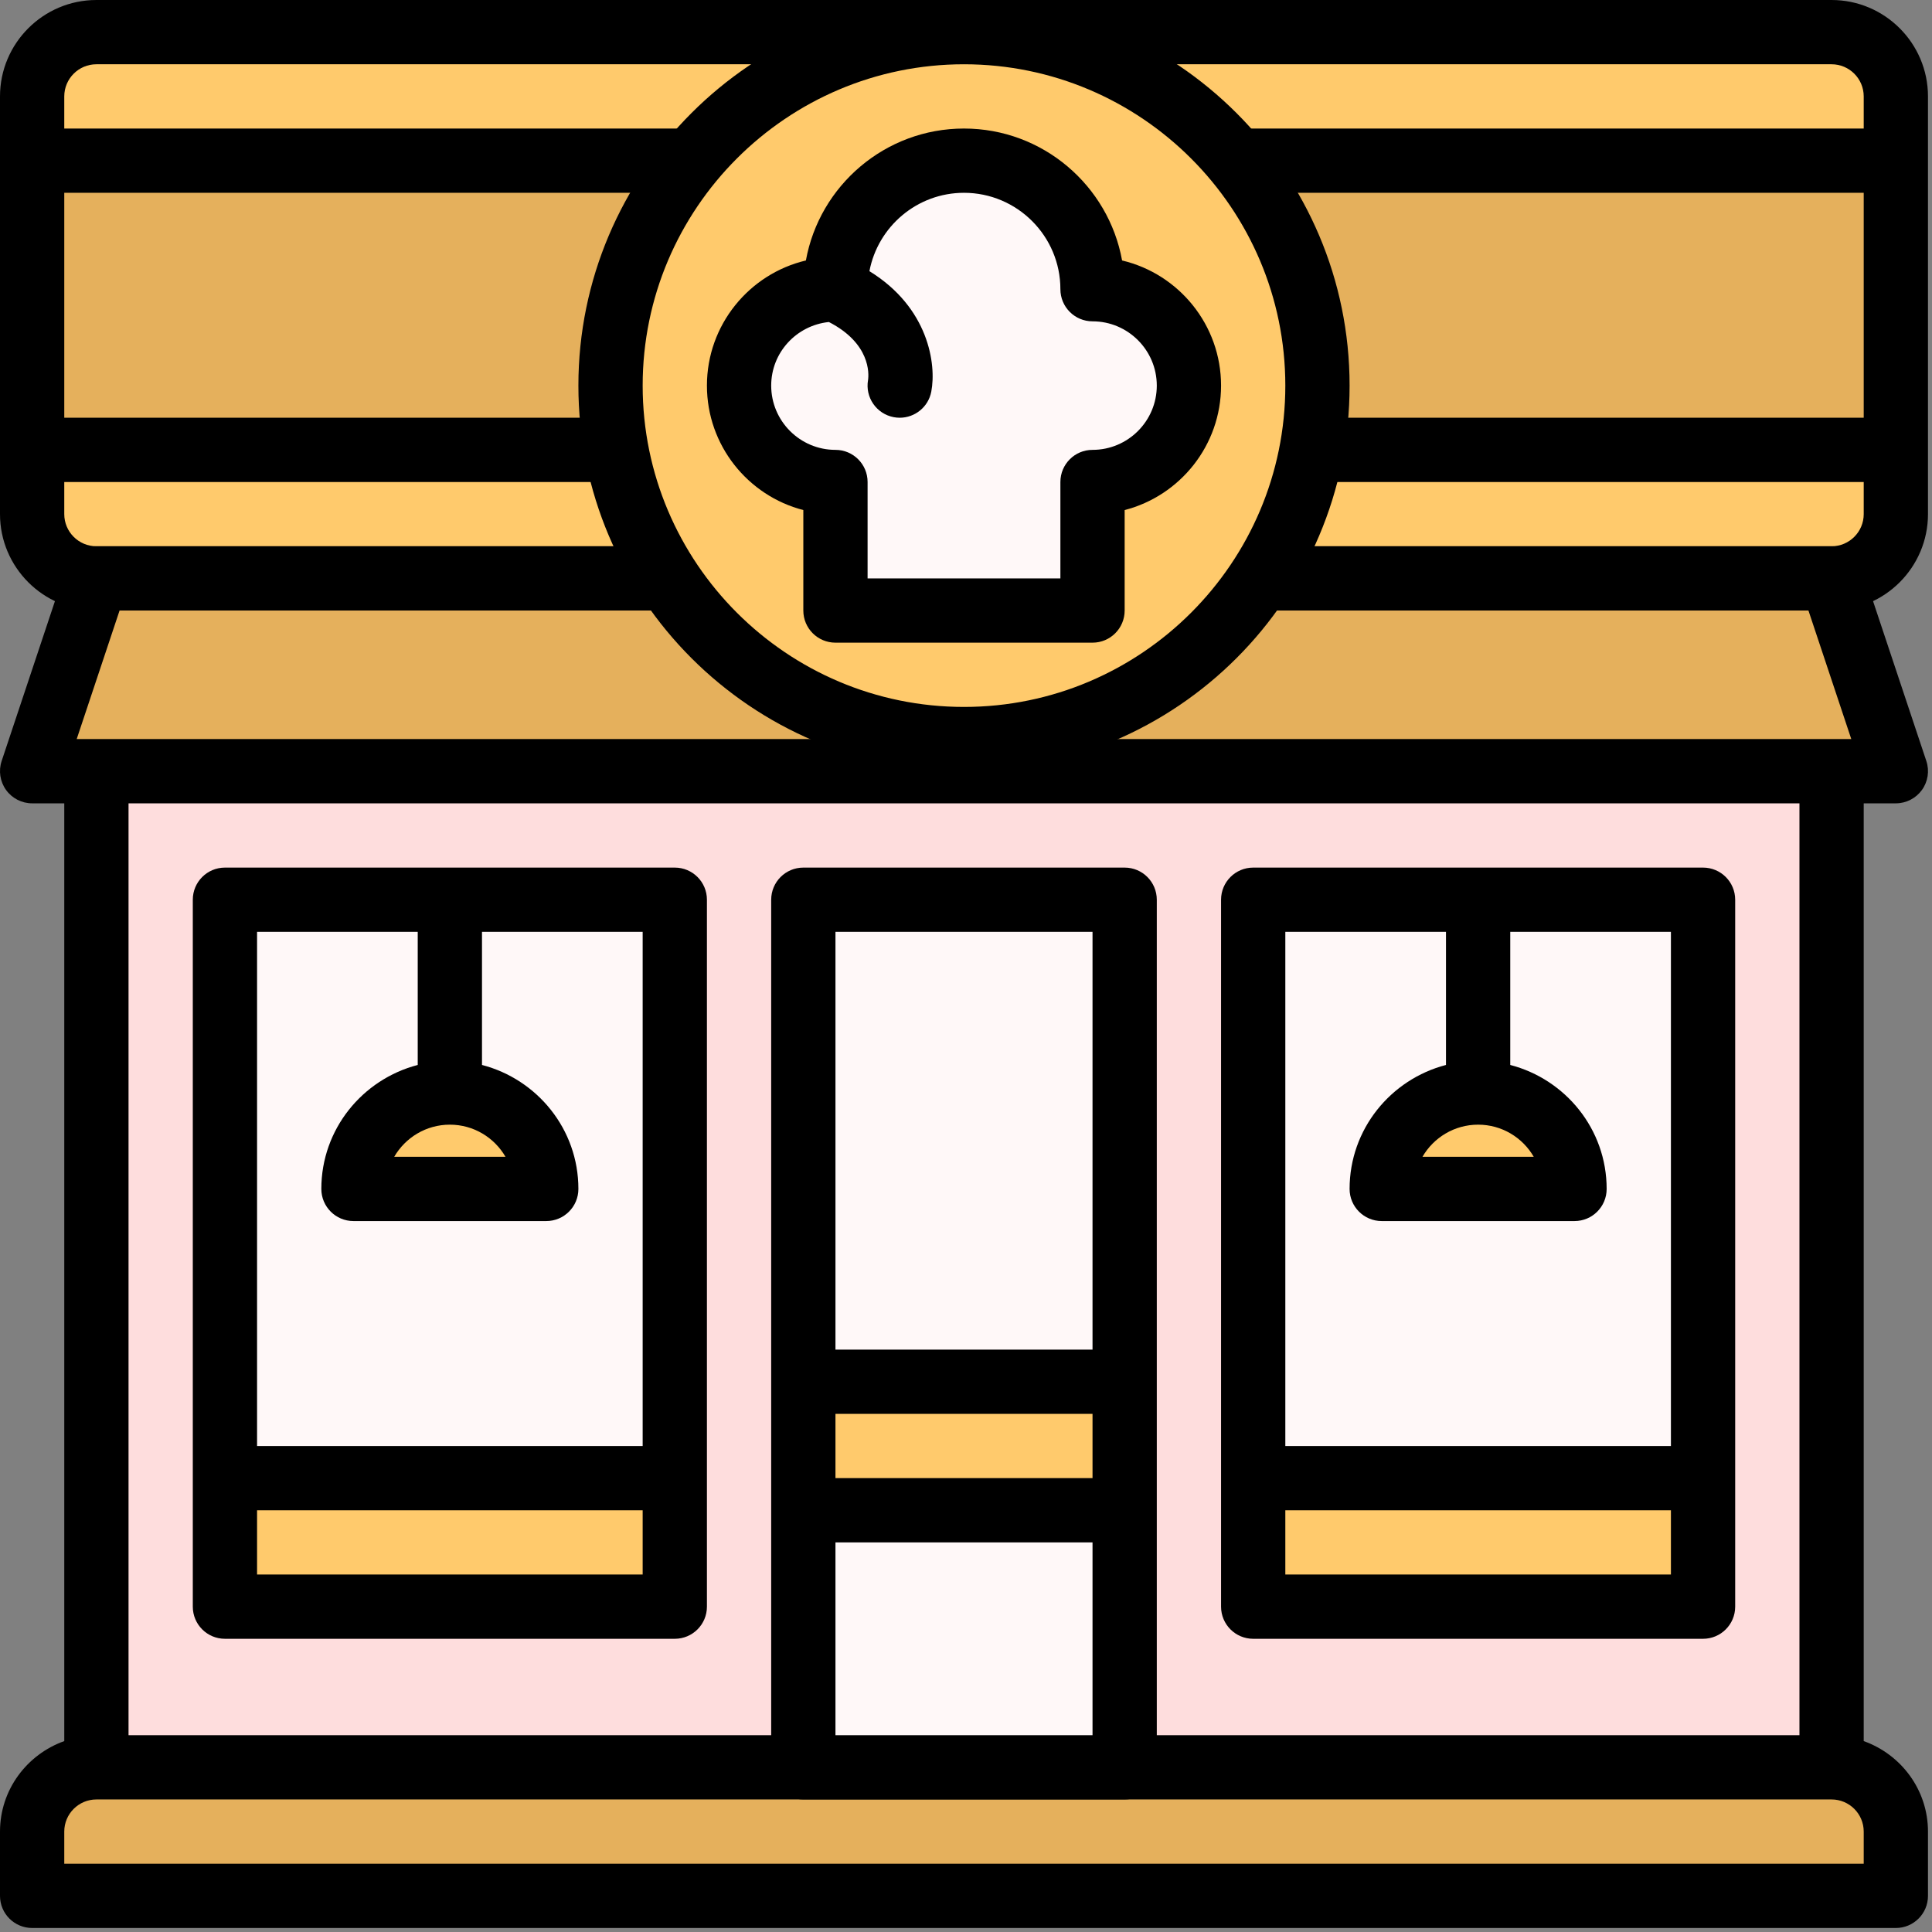
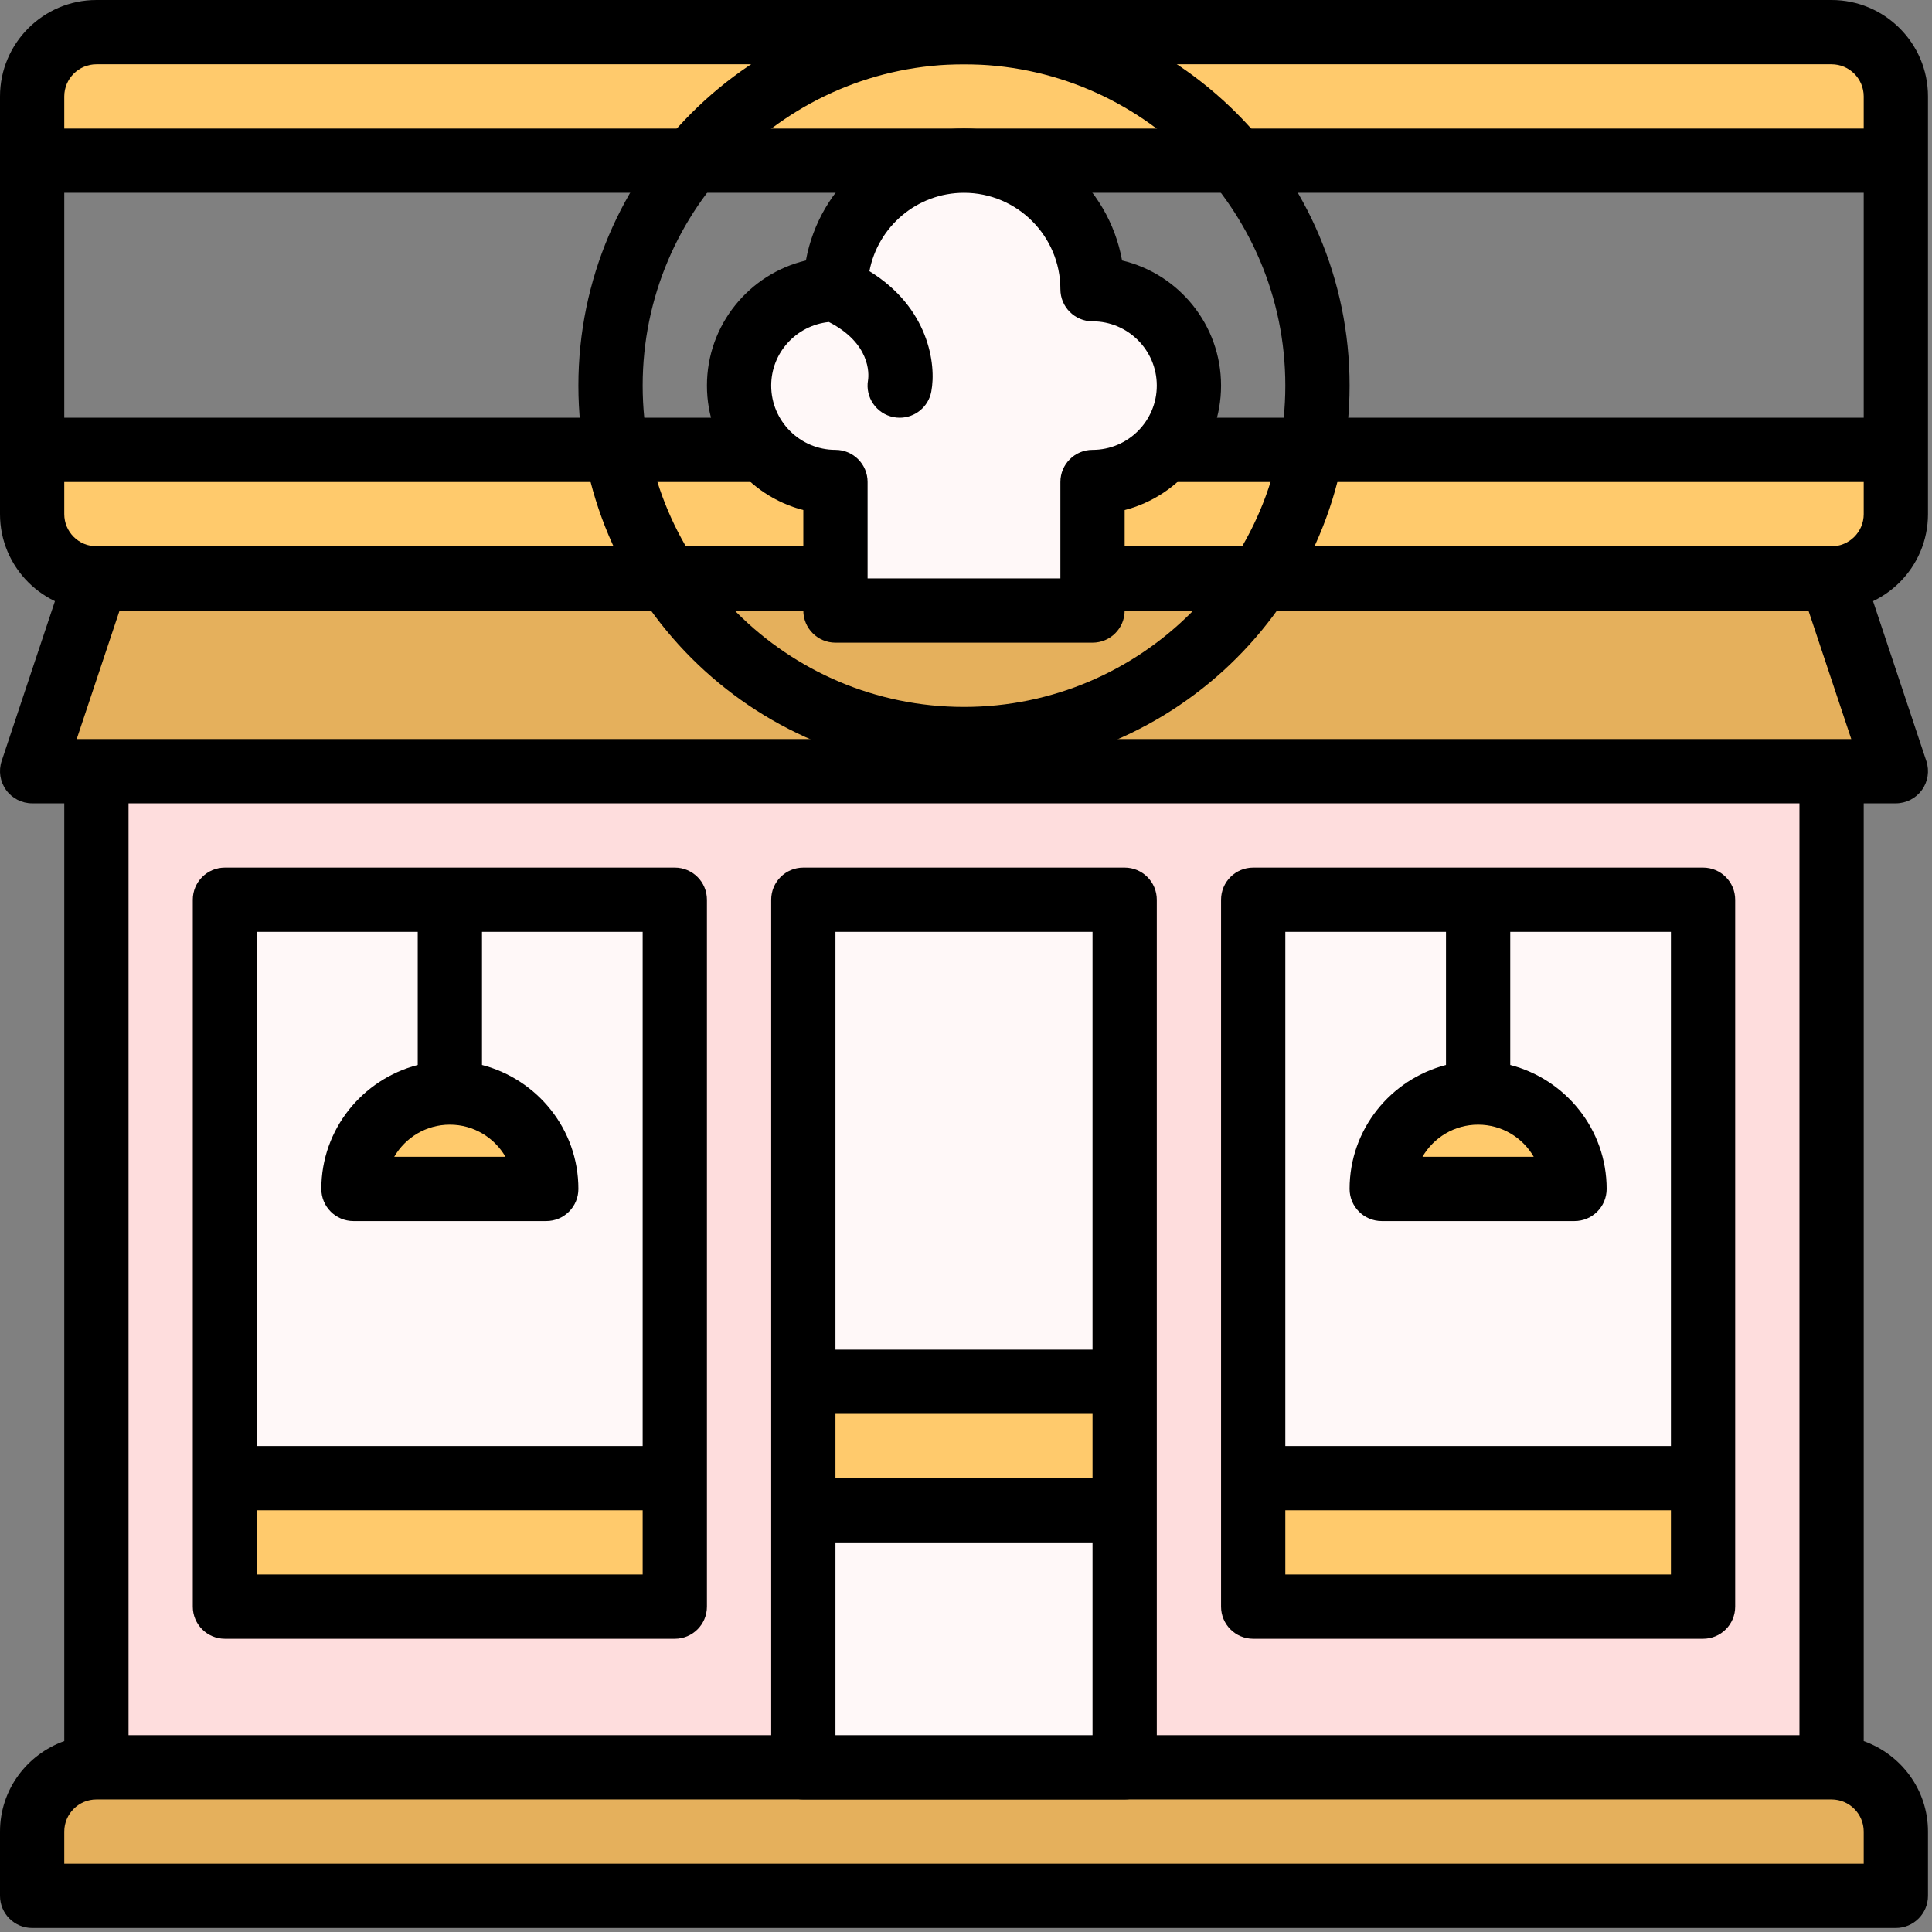
<svg xmlns="http://www.w3.org/2000/svg" width="481" height="481" viewBox="0 0 481 481" fill="none">
  <rect x="0" y="0" width="481" height="481" fill="#808080" stroke="none" />
  <g clip-path="url(#clip0_43_35)">
    <path d="M456 144.001H24V440.001H456V144.001Z" fill="#FEDDDD" />
    <path d="M472 8.001H8V40.001H472V8.001Z" fill="#FFCA6C" />
    <path d="M472 440.001H8V472.001H472V440.001Z" fill="#E5B05C" />
    <path d="M464 433.473V144.001C464 139.577 460.416 136.001 456 136.001H24C19.584 136.001 16 139.577 16 144.001V433.473C6.712 436.785 0 445.585 0 456.001V472.001C0 476.425 3.584 480.001 8 480.001H472C476.416 480.001 480 476.425 480 472.001V456.001C480 445.585 473.288 436.785 464 433.473ZM32 152.001H448V432.001H32V152.001ZM464 464.001H16V456.001C16 451.585 19.592 448.001 24 448.001H456C460.408 448.001 464 451.585 464 456.001V464.001Z" fill="black" />
    <path d="M472 112.001H8V144.001H472V112.001Z" fill="#FFCA6C" />
    <path d="M456 144.001L472 192.001H8L24 144.001H456Z" fill="#E5B05C" />
    <path d="M472 200.001H8C5.432 200.001 3.016 198.769 1.512 196.681C0.008 194.593 -0.4 191.905 0.408 189.473L16.408 141.473C17.504 138.201 20.552 136.001 24 136.001H456C459.448 136.001 462.496 138.201 463.592 141.473L479.592 189.473C480.408 191.913 479.992 194.601 478.488 196.681C476.984 198.761 474.568 200.001 472 200.001ZM19.096 184.001H460.904L450.24 152.001H29.768L19.096 184.001Z" fill="black" />
-     <path d="M472 40.001H8V112.001H472V40.001Z" fill="#E5B05C" />
    <path d="M456 0.001H24C10.768 0.001 0 10.769 0 24.001V40.001V112.001V128.001C0 141.233 10.768 152.001 24 152.001H456C469.232 152.001 480 141.233 480 128.001V112.001V40.001V24.001C480 10.769 469.232 0.001 456 0.001ZM16 48.001H464V104.001H16V48.001ZM16 24.001C16 19.585 19.592 16.001 24 16.001H456C460.408 16.001 464 19.585 464 24.001V32.001H16V24.001ZM464 128.001C464 132.417 460.408 136.001 456 136.001H24C19.592 136.001 16 132.417 16 128.001V120.001H464V128.001Z" fill="black" />
    <path d="M280 224.001H200V440.001H280V224.001Z" fill="#FFF8F8" />
    <path d="M168 224.001H56V368.001H168V224.001Z" fill="#FFF8F8" />
    <path d="M168 368.001H56V400.001H168V368.001Z" fill="#FFCA6C" />
    <path d="M136 296.001H88C88 282.721 98.72 272.001 112 272.001C125.28 272.001 136 282.721 136 296.001Z" fill="#FFCA6C" />
    <path d="M424 224.001H312V368.001H424V224.001Z" fill="#FFF8F8" />
    <path d="M424 368.001H312V400.001H424V368.001Z" fill="#FFCA6C" />
    <path d="M392 296.001H344C344 282.721 354.72 272.001 368 272.001C381.28 272.001 392 282.721 392 296.001Z" fill="#FFCA6C" />
    <path d="M424 216.001H312C307.584 216.001 304 219.577 304 224.001V400.001C304 404.425 307.584 408.001 312 408.001H424C428.416 408.001 432 404.425 432 400.001V224.001C432 219.577 428.416 216.001 424 216.001ZM368 280.001C373.912 280.001 379.08 283.217 381.848 288.001H354.144C356.92 283.217 362.088 280.001 368 280.001ZM320 232.001H360V265.137C346.24 268.713 336 281.129 336 296.001C336 300.425 339.584 304.001 344 304.001H392C396.416 304.001 400 300.425 400 296.001C400 281.129 389.76 268.713 376 265.137V232.001H416V360.001H320V232.001ZM416 392.001H320V376.001H416V392.001Z" fill="black" />
    <path d="M280 344.001H200V376.001H280V344.001Z" fill="#FFCA6C" />
    <path d="M280 216.001H200C195.584 216.001 192 219.577 192 224.001V440.001C192 444.425 195.584 448.001 200 448.001H280C284.416 448.001 288 444.425 288 440.001V224.001C288 219.577 284.416 216.001 280 216.001ZM272 232.001V336.001H208V232.001H272ZM272 368.001H208V352.001H272V368.001ZM208 432.001V384.001H272V432.001H208Z" fill="black" />
    <path d="M168 216.001H56C51.584 216.001 48 219.577 48 224.001V400.001C48 404.425 51.584 408.001 56 408.001H168C172.416 408.001 176 404.425 176 400.001V224.001C176 219.577 172.416 216.001 168 216.001ZM112 280.001C117.912 280.001 123.08 283.217 125.848 288.001H98.144C100.92 283.217 106.088 280.001 112 280.001ZM160 392.001H64V376.001H160V392.001ZM160 360.001H64V232.001H104V265.137C90.24 268.713 80 281.129 80 296.001C80 300.425 83.584 304.001 88 304.001H136C140.416 304.001 144 300.425 144 296.001C144 281.129 133.76 268.713 120 265.137V232.001H160V360.001Z" fill="black" />
-     <path d="M240 184.001C288.601 184.001 328 144.602 328 96.001C328 47.4 288.601 8.001 240 8.001C191.399 8.001 152 47.4 152 96.001C152 144.602 191.399 184.001 240 184.001Z" fill="#FFCA6C" />
    <path d="M272 72.001C285.28 72.001 296 82.721 296 96.001C296 109.281 285.28 120.001 272 120.001V152.001H208V120.001C194.72 120.001 184 109.281 184 96.001C184 82.721 194.72 72.001 208 72.001C208 54.321 222.32 40.001 240 40.001C257.68 40.001 272 54.321 272 72.001Z" fill="#FFF8F8" />
    <path d="M240 0.001C187.064 0.001 144 43.065 144 96.001C144 148.937 187.064 192.001 240 192.001C292.936 192.001 336 148.937 336 96.001C336 43.065 292.936 0.001 240 0.001ZM240 176.001C195.888 176.001 160 140.113 160 96.001C160 51.889 195.888 16.001 240 16.001C284.112 16.001 320 51.889 320 96.001C320 140.113 284.112 176.001 240 176.001Z" fill="black" />
    <path d="M279.36 64.849C275.984 46.193 259.616 32.001 240 32.001C220.384 32.001 204.016 46.193 200.64 64.849C186.528 68.185 176 80.889 176 96.001C176 110.881 186.216 123.433 200 126.985V152.001C200 156.425 203.584 160.001 208 160.001H272C276.416 160.001 280 156.425 280 152.001V126.985C293.784 123.433 304 110.881 304 96.001C304 80.889 293.472 68.185 279.36 64.849ZM272 112.001C267.584 112.001 264 115.577 264 120.001V144.001H216V120.001C216 115.577 212.416 112.001 208 112.001C199.176 112.001 192 104.825 192 96.001C192 87.745 198.312 81.001 206.36 80.169C216.704 85.473 216.352 93.033 216.112 94.625C215.36 98.913 218.192 103.033 222.488 103.857C223 103.953 223.504 104.001 224.008 104.001C227.768 104.001 231.128 101.337 231.856 97.505C233.168 90.673 231.184 76.561 216.456 67.513C218.56 56.425 228.304 48.001 240 48.001C253.232 48.001 264 58.769 264 72.001C264 76.425 267.584 80.001 272 80.001C280.824 80.001 288 87.177 288 96.001C288 104.825 280.824 112.001 272 112.001Z" fill="black" />
  </g>
  <defs>
    <clipPath id="clip0_43_35">
      <rect width="480.003" height="480.003" fill="white" />
    </clipPath>
  </defs>
</svg>